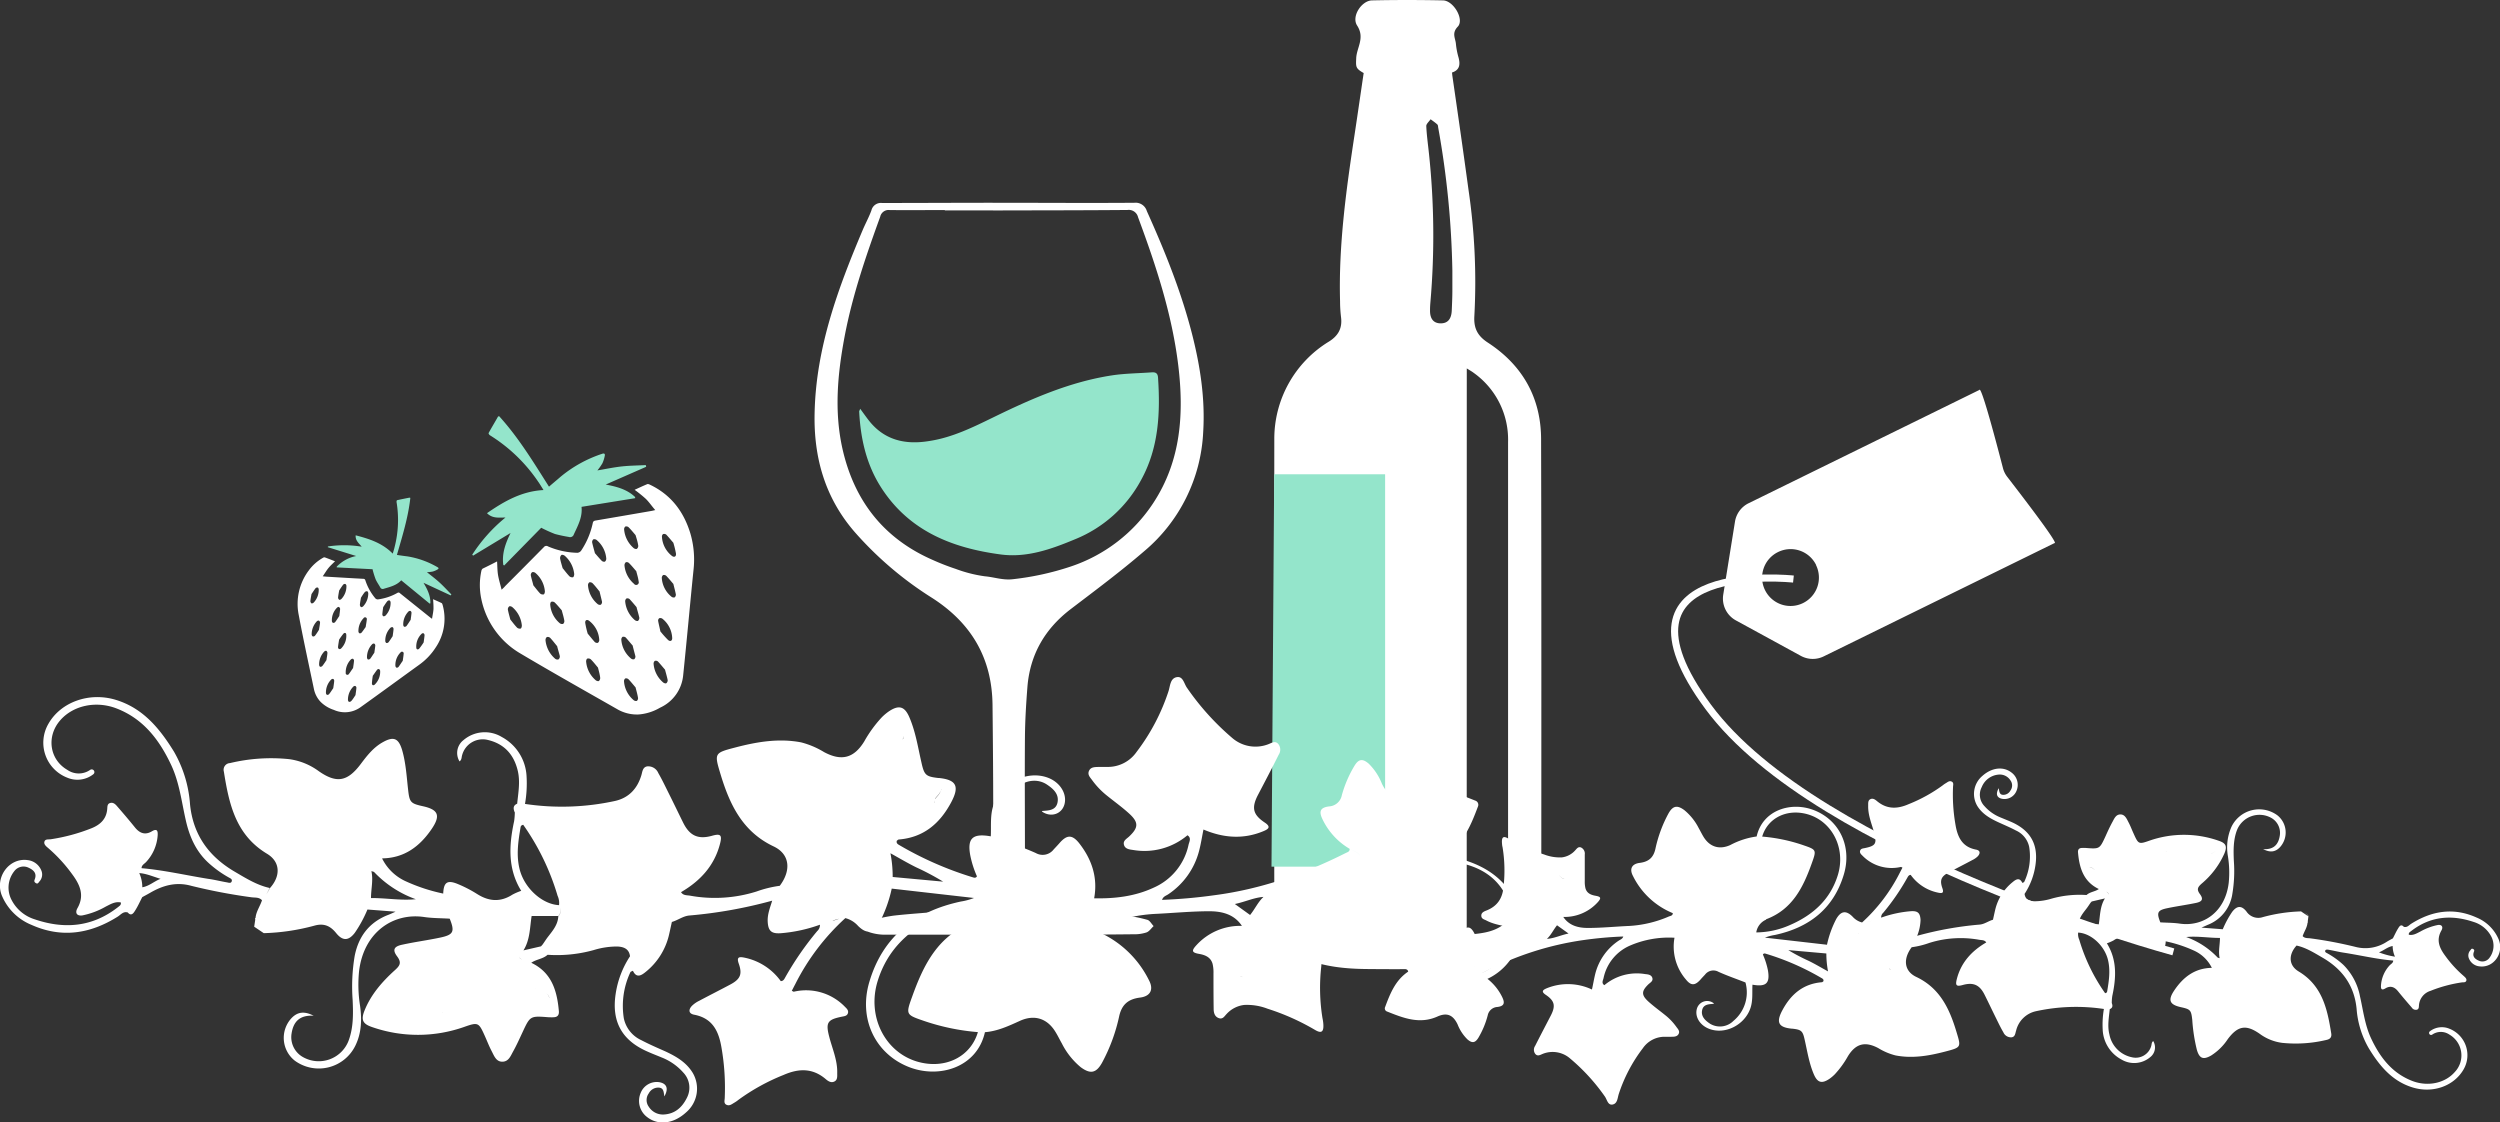
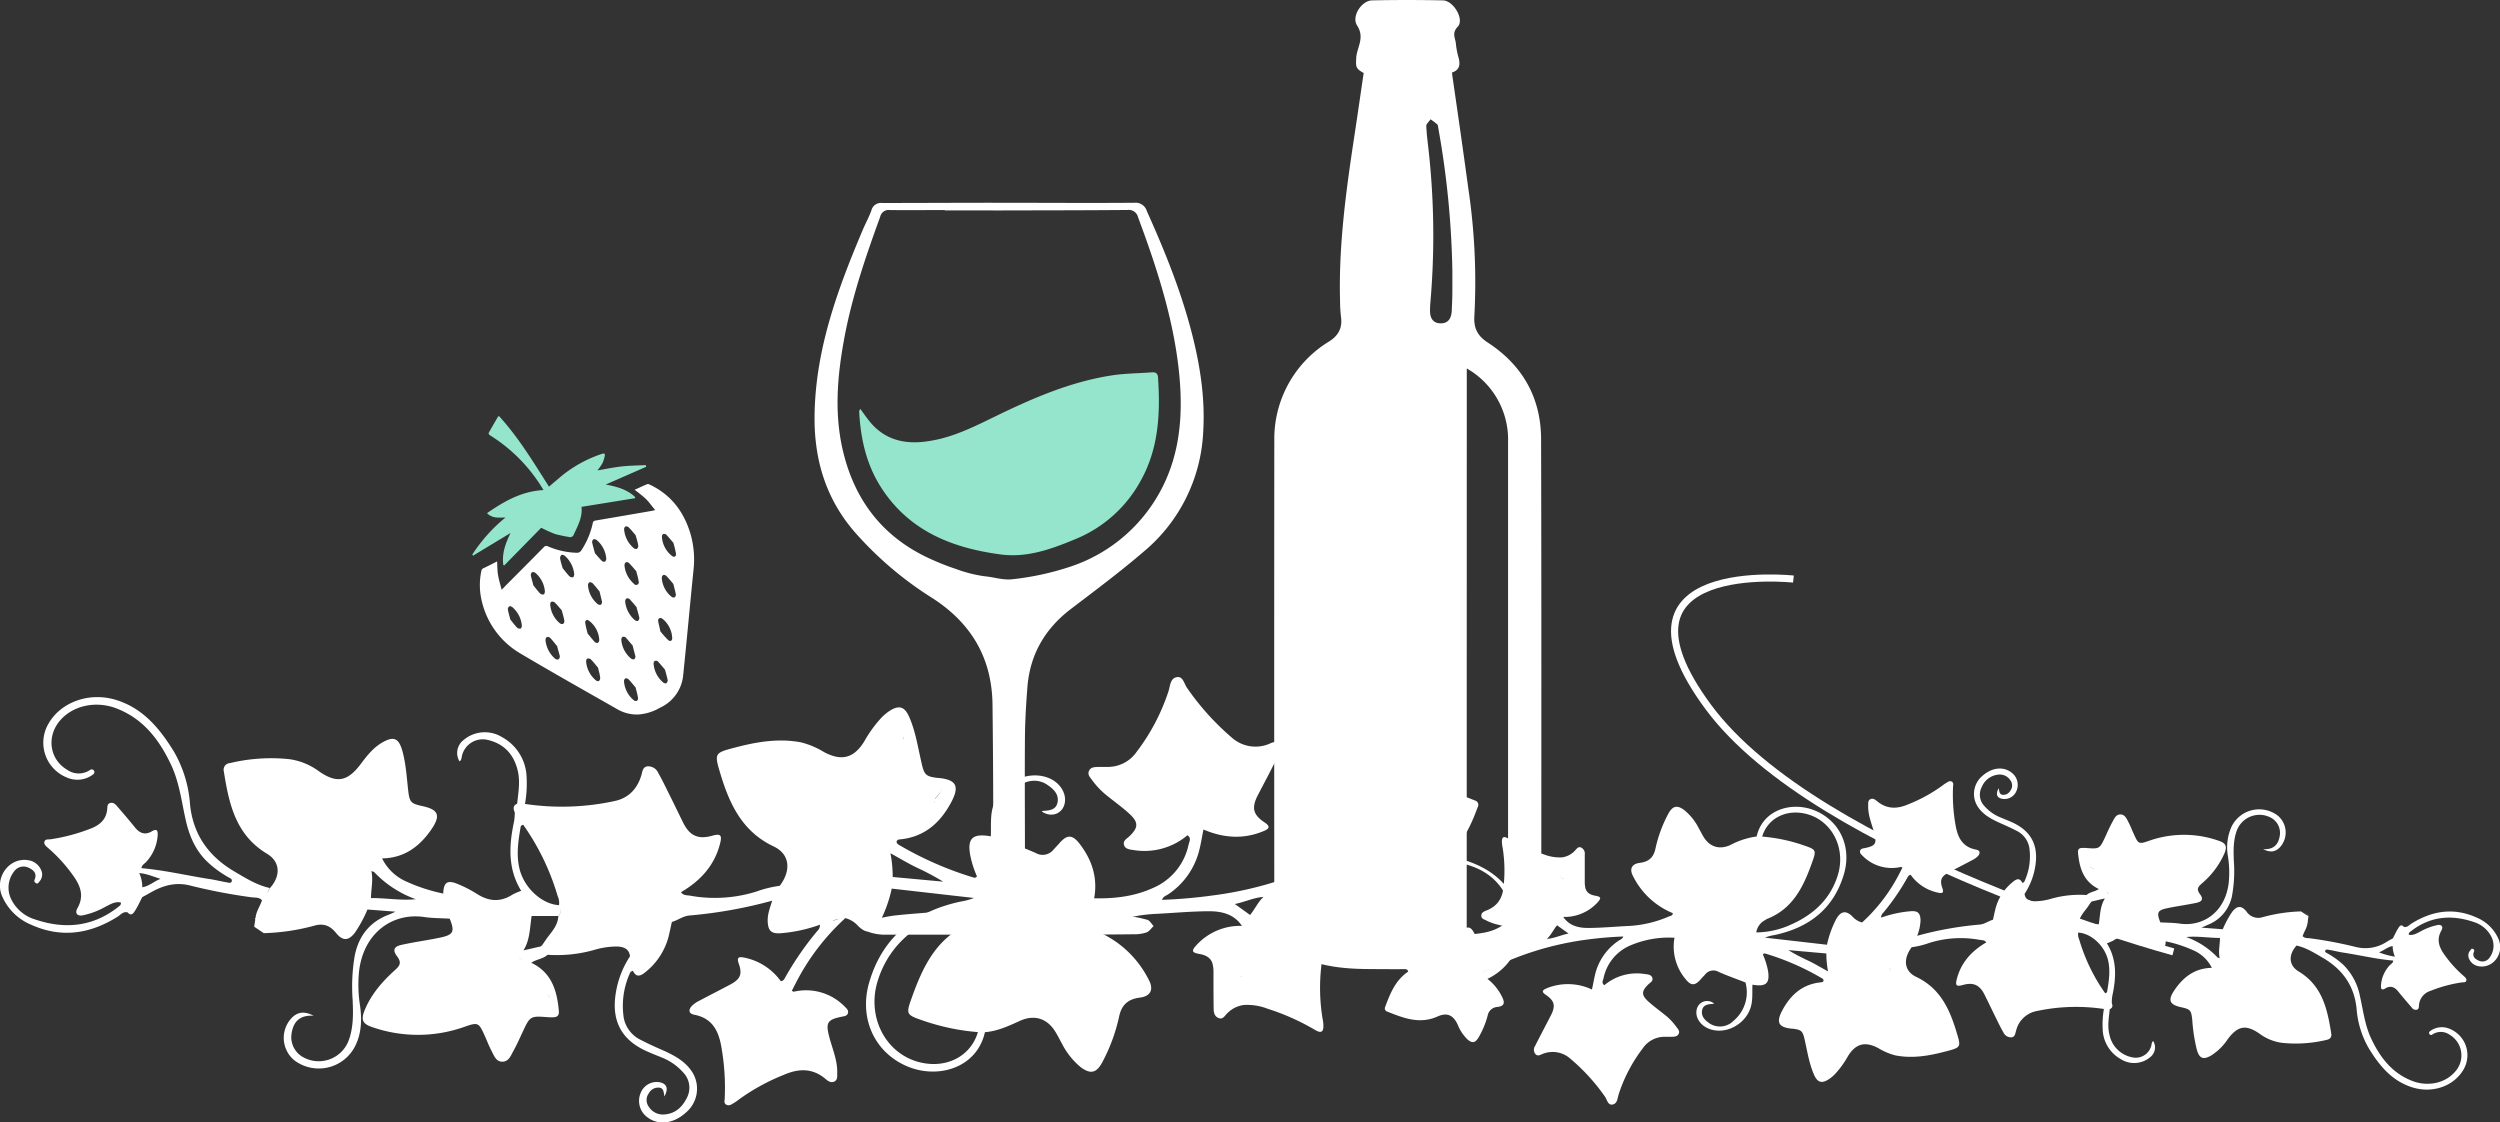
<svg xmlns="http://www.w3.org/2000/svg" viewBox="0 0 704.11 316.11">
  <rect x="0" y="0" width="704.11" height="316.11" fill="#333333" stroke="none" />
  <defs>
    <style>.cls-1{fill:#fff;}.cls-2{fill:#94e5cb;}.cls-3{fill:none;stroke:#fff;stroke-miterlimit:10;stroke-width:2px;}</style>
  </defs>
  <title>Asset 124</title>
  <g id="Layer_2" data-name="Layer 2">
    <g id="Layer_2-2" data-name="Layer 2">
      <path class="cls-1" d="M140,158.12c.08,1.24.06,2.55.27,3.83s.64,2.65,1,4.13c.41-.38.73-.66,1-1q5.48-5.48,10.92-11a.87.87,0,0,1,1.17-.18,22.1,22.1,0,0,0,8.25,1.79,1.44,1.44,0,0,0,1.05-.58,22.32,22.32,0,0,0,3.29-7.78c.1-.52.36-.65.83-.73q7.89-1.34,15.77-2.71c.28-.05.56-.13,1-.23-1-1.14-1.72-2.24-2.66-3.16a39.13,39.13,0,0,0-3.15-2.55c1.21-.55,2.38-1.11,3.58-1.6.21-.09.57.08.83.21,5.88,2.83,9.44,7.57,11.3,13.72a26.19,26.19,0,0,1,.87,10.27c-1,9.85-1.88,19.71-2.9,29.56a11.17,11.17,0,0,1-6.53,9.21,14,14,0,0,1-6.08,1.91,11,11,0,0,1-5.68-1.33c-9.17-5.23-18.38-10.4-27.46-15.79a23.15,23.15,0,0,1-11.12-15.46,18.81,18.81,0,0,1,0-7.73,1.27,1.27,0,0,1,.37-.76C137.29,159.5,138.67,158.81,140,158.12Zm18.21,13.76c-.64-.73-1.27-1.51-2-2.22a1.07,1.07,0,0,0-.95-.17c-.19.08-.33.57-.29.85a7.58,7.58,0,0,0,2.68,5.18,1.08,1.08,0,0,0,.94.2,1,1,0,0,0,.35-.9C158.78,173.86,158.49,172.92,158.21,171.88Zm27.83,6a26.71,26.71,0,0,0,2.12,2.37c.62.54,1.21.23,1.16-.59a7.35,7.35,0,0,0-2.77-5.41,1,1,0,0,0-.88-.13.85.85,0,0,0-.31.75C185.53,175.83,185.79,176.8,186,177.86Zm3.6-13.43c-.68-.78-1.31-1.57-2-2.28a1,1,0,0,0-.87-.21,1,1,0,0,0-.38.81,7.39,7.39,0,0,0,2.75,5.31,1,1,0,0,0,.87.17,1,1,0,0,0,.34-.83C190.16,166.42,189.89,165.45,189.64,164.43Zm-24.12,14c.72.86,1.34,1.66,2,2.38a1,1,0,0,0,.87.22,1,1,0,0,0,.39-.79,7.28,7.28,0,0,0-2.81-5.38c-.66-.52-1.23-.23-1.14.59A25.82,25.82,0,0,0,165.52,178.45Zm2.89,9.57c-.66-.79-1.28-1.59-2-2.31a1.1,1.1,0,0,0-1-.22c-.19.07-.36.55-.33.83a7.73,7.73,0,0,0,2.71,5.27c.21.18.71.33.87.22a1.09,1.09,0,0,0,.38-.91C168.94,189.94,168.66,189,168.41,188Zm18.89.59c-.66-.77-1.31-1.57-2-2.31a.93.93,0,0,0-.87-.17,1,1,0,0,0-.35.83,7.69,7.69,0,0,0,2.71,5.26c.22.19.7.33.87.21a1.06,1.06,0,0,0,.39-.89C187.85,190.58,187.57,189.64,187.3,188.61ZM167.56,155.8c.63.72,1.25,1.47,1.93,2.16a1,1,0,0,0,.87.23,1.08,1.08,0,0,0,.39-.9,7.62,7.62,0,0,0-2.68-5.18,1.1,1.1,0,0,0-.94-.22,1,1,0,0,0-.35.91C167,153.79,167.28,154.75,167.56,155.8Zm22.08-2.94c-.69-.79-1.32-1.58-2-2.29a1,1,0,0,0-.87-.16.87.87,0,0,0-.34.73,7.36,7.36,0,0,0,2.78,5.4c.68.55,1.28.23,1.17-.64A26.15,26.15,0,0,0,189.64,152.86Zm-39.42,12c.66.81,1.24,1.6,1.91,2.3a1.16,1.16,0,0,0,1,.25c.2-.06.36-.6.33-.91a7.66,7.66,0,0,0-2.64-5.12,1.08,1.08,0,0,0-.94-.23,1,1,0,0,0-.38.89C149.69,163,150,163.93,150.22,164.86Zm28,17c-.68-.78-1.33-1.59-2-2.32a1,1,0,0,0-.88-.18,1,1,0,0,0-.35.82,7.57,7.57,0,0,0,2.75,5.3,1,1,0,0,0,.88.19,1,1,0,0,0,.34-.83C178.72,183.89,178.45,182.93,178.2,181.89Zm-19.72-21.8c.63.77,1.21,1.56,1.89,2.26a1.21,1.21,0,0,0,1,.26c.2-.07.36-.62.33-.93a7.83,7.83,0,0,0-2.65-5.11c-.22-.2-.76-.37-.93-.24a1.17,1.17,0,0,0-.39,1C157.92,158.24,158.22,159.14,158.48,160.09Zm10.4,6.58c-.68-.83-1.29-1.64-2-2.37A1.1,1.1,0,0,0,166,164a1,1,0,0,0-.39.89,7.62,7.62,0,0,0,2.72,5.25,1,1,0,0,0,.88.18,1,1,0,0,0,.35-.82C169.36,168.56,169.1,167.61,168.88,166.67Zm10.41,4.39c-.65-.76-1.3-1.56-2-2.3a.93.93,0,0,0-.87-.17,1,1,0,0,0-.36.83,7.82,7.82,0,0,0,2.72,5.26c.22.19.71.33.88.22a1.07,1.07,0,0,0,.38-.9C179.85,173,179.56,172.11,179.29,171.06ZM156.92,182c-.66-.8-1.26-1.6-1.95-2.33a1,1,0,0,0-.95-.25,1.07,1.07,0,0,0-.38.89,7.87,7.87,0,0,0,2.68,5.19,1,1,0,0,0,1,.2,1.08,1.08,0,0,0,.35-.91C157.45,183.87,157.16,183,156.92,182Zm-13.19-7.52c.67.83,1.25,1.62,1.92,2.31a1.19,1.19,0,0,0,1,.24c.2-.07.35-.61.32-.92A7.75,7.75,0,0,0,144.3,171c-.2-.18-.68-.34-.85-.23a1.05,1.05,0,0,0-.42.87C143.2,172.59,143.49,173.55,143.73,174.49ZM179,193.6c-.68-.79-1.3-1.58-2-2.3a1,1,0,0,0-.87-.23.94.94,0,0,0-.38.81,7.6,7.6,0,0,0,2.74,5.33,1,1,0,0,0,.88.19,1,1,0,0,0,.33-.83C179.54,195.58,179.26,194.61,179,193.6Zm0-42.89c-.65-.76-1.28-1.54-2-2.25a1,1,0,0,0-.87-.17,1,1,0,0,0-.35.83,7.77,7.77,0,0,0,2.71,5.26c.21.18.7.32.87.2a1.05,1.05,0,0,0,.4-.88C179.62,152.71,179.32,151.75,179,150.71Zm.14,10.09c-.64-.73-1.27-1.52-2-2.23a.94.94,0,0,0-.86-.23,1.12,1.12,0,0,0-.4.9,7.7,7.7,0,0,0,2.68,5.18.74.74,0,0,0,1.3-.69C179.75,162.78,179.45,161.84,179.18,160.8Z" />
      <path class="cls-2" d="M133,156.23a44.81,44.81,0,0,1,9.36-10.47c-1.86,0-3.67.32-5.2-1.23,4.84-3.34,9.74-6.18,15.92-6.51-.57-.9-1-1.65-1.51-2.36A45.17,45.17,0,0,0,138,122.6c-.2-.11-.45-.52-.39-.63.84-1.54,1.73-3,2.61-4.56,0-.07.14-.1.33-.22,5.47,6,9.68,12.95,14.07,19.88,1.14-1,2.21-1.86,3.25-2.78a35.92,35.92,0,0,1,11.75-6.49c.52-.19.82,0,.72.51a9.06,9.06,0,0,1-.68,2.18,15.09,15.09,0,0,1-1.41,2c2.31-.39,4.57-.87,6.85-1.12s4.52-.26,6.79-.38l.1.48-11.4,5c3.08.58,6,1.33,8.29,3.52l0,.32-15.1,2.44c.32,2.83-1,5.26-2.16,7.75a1.09,1.09,0,0,1-1.4.73,39.76,39.76,0,0,1-3.93-.84,38.26,38.26,0,0,1-3.86-1.75L142,159.27l-.25-.16c-.44-3.2.62-6.09,2.05-9l-10.55,6.38Z" />
-       <path class="cls-1" d="M94.36,158.08c-.59.6-1.26,1.18-1.82,1.86s-1.05,1.52-1.64,2.37l.95.1c3.49.21,7,.42,10.47.61.37,0,.51.18.61.52a15.18,15.18,0,0,0,2.8,5,.94.94,0,0,0,.76.27,14.91,14.91,0,0,0,5.43-1.82.55.55,0,0,1,.74.1l8.46,6.78c.15.12.31.23.56.41.15-1,.36-1.88.41-2.78a26.36,26.36,0,0,0-.12-2.74c.82.37,1.63.71,2.42,1.1.14.07.21.33.27.51a14.39,14.39,0,0,1-1.89,11.9,17.88,17.88,0,0,1-4.83,5.05c-5.44,3.93-10.85,7.9-16.31,11.8a7.55,7.55,0,0,1-7.6.82,9.5,9.5,0,0,1-3.7-2.23,7.43,7.43,0,0,1-1.88-3.48c-1.46-7-3-14-4.31-21A15.68,15.68,0,0,1,87,160.61a12.71,12.71,0,0,1,3.92-3.48.79.79,0,0,1,.55-.15C92.45,157.33,93.42,157.72,94.36,158.08Zm1.2,15.42c.08-.65.19-1.32.23-2a.7.7,0,0,0-.34-.55c-.12-.07-.43.08-.56.23a5,5,0,0,0-1.42,3.68.71.71,0,0,0,.31.57.69.69,0,0,0,.62-.23C94.8,174.68,95.15,174.11,95.56,173.5ZM105,190.32a19.21,19.21,0,0,0-.25,2.14c0,.55.43.71.82.32a5,5,0,0,0,1.5-3.83.69.69,0,0,0-.33-.51.58.58,0,0,0-.52.18C105.81,189.15,105.44,189.72,105,190.32Zm8.43-4.21c.1-.69.21-1.36.26-2a.48.48,0,0,0-.86-.37,5,5,0,0,0-1.47,3.79.69.69,0,0,0,.31.52.65.65,0,0,0,.57-.21C112.67,187.27,113,186.7,113.44,186.11ZM95.5,180.17c-.11.75-.24,1.42-.3,2.09a.66.66,0,0,0,.28.54.65.65,0,0,0,.58-.15,5,5,0,0,0,1.47-3.84c0-.57-.44-.73-.82-.32A19.24,19.24,0,0,0,95.5,180.17Zm-3.56,5.76c.1-.7.23-1.37.28-2.05a.74.74,0,0,0-.32-.58c-.11-.07-.44.07-.57.2a5.26,5.26,0,0,0-1.45,3.74c0,.19.14.51.28.55a.76.76,0,0,0,.63-.22C91.2,187.06,91.55,186.5,91.94,185.93Zm8.18,9.85c.09-.68.21-1.37.26-2.06a.59.59,0,0,0-.31-.52.64.64,0,0,0-.57.19A5.21,5.21,0,0,0,98,197.13c0,.19.15.5.29.54a.75.75,0,0,0,.62-.21C99.36,197,99.71,196.38,100.12,195.78Zm7.8-24.75c-.09.65-.19,1.3-.24,2,0,.18.14.5.28.54a.79.79,0,0,0,.63-.21,5.13,5.13,0,0,0,1.42-3.68.72.72,0,0,0-.3-.58.69.69,0,0,0-.62.23C108.67,169.83,108.32,170.42,107.92,171Zm11.4,9.9c.09-.72.21-1.39.25-2.07a.65.65,0,0,0-.31-.51.59.59,0,0,0-.52.16,5,5,0,0,0-1.5,3.83c0,.59.46.75.86.31A19.65,19.65,0,0,0,119.32,180.93ZM95.53,166.3c-.12.7-.26,1.35-.31,2a.81.81,0,0,0,.33.63c.12.07.47-.09.61-.24a5.19,5.19,0,0,0,1.41-3.64.7.7,0,0,0-.3-.58.68.68,0,0,0-.62.2C96.24,165.19,95.89,165.76,95.53,166.3Zm3.91,21.85c.1-.7.22-1.39.27-2.08a.66.66,0,0,0-.3-.53.69.69,0,0,0-.58.19,5.16,5.16,0,0,0-1.46,3.78.48.48,0,0,0,.88.33C98.67,189.31,99,188.74,99.44,188.15Zm2.22-19.8c-.11.66-.25,1.32-.3,2a.8.8,0,0,0,.33.64c.13.07.48-.09.62-.25a5.32,5.32,0,0,0,1.41-3.63c0-.21-.16-.56-.3-.59a.84.84,0,0,0-.67.24C102.35,167.24,102,167.79,101.66,168.35Zm1.33,8.24c.11-.73.25-1.4.31-2.08a.5.5,0,0,0-.91-.4,5.19,5.19,0,0,0-1.44,3.74.68.68,0,0,0,.31.53.67.67,0,0,0,.57-.2C102.25,177.67,102.61,177.12,103,176.59Zm2.44,7.25c.09-.67.21-1.36.27-2.06a.67.67,0,0,0-.31-.52.68.68,0,0,0-.58.19,5.27,5.27,0,0,0-1.45,3.74c0,.2.15.51.28.55a.73.73,0,0,0,.63-.21C104.68,185,105,184.44,105.43,183.84Zm-15.6-6.45c.11-.68.25-1.36.31-2a.71.71,0,0,0-.3-.59.7.7,0,0,0-.62.2,5.38,5.38,0,0,0-1.44,3.69.72.72,0,0,0,.33.57.69.69,0,0,0,.62-.23C89.13,178.5,89.46,178,89.83,177.39Zm-2.1-10.07c-.12.72-.26,1.36-.31,2a.79.79,0,0,0,.33.62c.13.07.47-.09.62-.25a5.24,5.24,0,0,0,1.4-3.67c0-.19-.13-.5-.27-.54a.7.7,0,0,0-.62.18C88.46,166.21,88.1,166.78,87.73,167.32Zm6.13,26.5c.1-.7.22-1.38.27-2.06a.64.64,0,0,0-.27-.54.66.66,0,0,0-.58.17,5.18,5.18,0,0,0-1.48,3.78.69.69,0,0,0,.3.54.68.68,0,0,0,.58-.21C93.1,195,93.46,194.39,93.86,193.82Zm21.8-19.24c.08-.67.2-1.35.24-2a.61.61,0,0,0-.31-.52.64.64,0,0,0-.57.19,5.2,5.2,0,0,0-1.45,3.74c0,.19.15.5.28.53a.73.73,0,0,0,.63-.2C114.9,175.77,115.25,175.18,115.66,174.58Zm-5.07,4.6c.09-.66.2-1.33.25-2a.66.66,0,0,0-.27-.55.78.78,0,0,0-.63.21,5.18,5.18,0,0,0-1.43,3.68.72.72,0,0,0,.31.58.7.7,0,0,0,.62-.23C109.84,180.35,110.19,179.78,110.59,179.18Z" />
-       <path class="cls-2" d="M92.36,153.91a30.35,30.35,0,0,1,9.51.06c-.81-1-1.81-1.72-1.7-3.2,3.86,1,7.5,2.17,10.45,5.16.19-.69.38-1.25.51-1.82a30.64,30.64,0,0,0,.55-12.75c0-.15.06-.46.14-.48,1.16-.26,2.33-.49,3.49-.72,0,0,.11,0,.26.07-.6,5.48-2.23,10.72-3.78,16.06,1,.15,1.94.29,2.87.4a24.45,24.45,0,0,1,8.57,3.06c.33.17.37.41.07.59a5.61,5.61,0,0,1-1.42.63,9.46,9.46,0,0,1-1.64.18c1.24,1,2.49,1.93,3.65,3s2.16,2.18,3.24,3.27l-.2.27-7.65-3.55c1.08,1.83,2,3.65,1.93,5.79L121,170l-8-6.56c-1.29,1.43-3.12,1.85-4.9,2.38a.76.76,0,0,1-1-.38c-.44-.8-1-1.55-1.34-2.38a25.89,25.89,0,0,1-.84-2.74l-10.09-.52,0-.2a10.41,10.41,0,0,1,5.49-3l-8-2.49Z" />
      <path class="cls-1" d="M284.1,263.25c-11.72,0-23.45,0-35.17,0a14.3,14.3,0,0,1-4-.67,2.26,2.26,0,0,1-1.35-1.55,2.1,2.1,0,0,1,1.21-1.62,44.66,44.66,0,0,1,7-1.54c5.07-.57,10.17-.82,15.23-1.4a19.57,19.57,0,0,0,5.12-1.53c5.4-2.26,7.52-6.81,7.56-12.23.1-14.69,0-29.37-.16-44.06-.11-13.25-5.94-23.2-17.16-30.34a99.06,99.06,0,0,1-21.59-18.39c-8.39-9.62-11.65-21-11.36-33.58C229.81,98,236,81.26,243,64.72c.78-1.83,1.75-3.6,2.43-5.47a2.75,2.75,0,0,1,3-2.08c11,0,21.93-.07,32.9-.06,12.72,0,25.43.1,38.15,0a3.29,3.29,0,0,1,3.52,2.34c5.09,11.31,9.73,22.79,12.79,34.84,2.28,9,3.66,18.11,3.08,27.43a46.66,46.66,0,0,1-16.74,33.63c-6.6,5.68-13.61,10.9-20.54,16.18-7.32,5.58-11.51,12.85-12.23,22-.36,4.66-.65,9.35-.69,14-.09,11.23,0,22.47,0,33.71,0,9.13,4,13.88,13,15.16,4.83.69,9.74.81,14.6,1.33a44.45,44.45,0,0,1,6.86,1.33c.7.18,1.19,1.16,1.78,1.77-.67.62-1.23,1.5-2,1.78a10.84,10.84,0,0,1-3.64.52C307.55,263.27,295.83,263.25,284.1,263.25Zm-18-204v-.09c-5.17,0-10.34.06-15.51,0a2.42,2.42,0,0,0-2.69,1.9c-4,11-7.8,22.07-10,33.61-2,10.57-3,21.17-.61,31.8,3.31,14.55,11.56,25.17,25.37,31.22a67.11,67.11,0,0,0,6.52,2.54,38.23,38.23,0,0,0,8.18,2.08c2.65.22,5.15,1.18,8,.81a78.55,78.55,0,0,0,16.08-3.52,44.75,44.75,0,0,0,23.42-18c7.77-11.87,8.62-25.1,7-38.62-1.75-14.45-6.28-28.2-11.33-41.79a2.69,2.69,0,0,0-3-2.05c-12,.1-24,.1-36.07.13Z" />
      <path class="cls-2" d="M242.27,115.13c.82,1.12,1.52,2.1,2.25,3.06,4.44,5.83,10.48,7.16,17.32,6,6.47-1,12.3-3.91,18.11-6.74,10.6-5.17,21.36-9.89,33.12-11.71,3.73-.58,7.55-.59,11.32-.87,1.07-.08,1.68.25,1.76,1.44.67,10,.22,19.87-4.8,28.94a36.75,36.75,0,0,1-18.52,16.61c-6.72,2.8-13.61,5.29-21,4.3-13.59-1.81-25.71-6.55-33.59-18.74-4.24-6.55-5.87-13.88-6.26-21.56C242,115.73,242.11,115.55,242.27,115.13Z" />
      <path class="cls-1" d="M408.94,20.43c2.21-.71,2.36-2.3,1.85-4.23a21.17,21.17,0,0,1-.74-3.84c-.13-1.6-1.25-3,.52-4.85,1.92-2-1.18-7.34-4.17-7.4-6.66-.14-13.34-.15-20,0-2.89.07-5.86,4.5-4.17,7.09,2.26,3.5-.12,6.16-.26,9.16-.11,2.49-.19,2.91,2.1,4.21-.86,5.79-1.7,11.67-2.59,17.53-2.36,15.52-4.5,31.05-4.06,46.8,0,1.5.1,3,.28,4.5.38,3.08-.81,5.19-3.46,6.83a32.06,32.06,0,0,0-15.34,27.48q-.06,66.9,0,133.78c0,6.32,2.56,10.07,8.47,12.5,5.61,2.29,11.55,2.87,17.49,2.93,9.6.1,19.23.06,28.81-.43a43.78,43.78,0,0,0,12.16-2.71c5.55-2,8.28-6.21,8.27-12.23,0-44.59.06-89.19-.06-133.78,0-11.68-5.2-20.9-15-27.28-2.86-1.86-4-4-3.8-7.43a178,178,0,0,0-1.64-35.58c-1.46-10.74-3-21.46-4.56-32.19C409,21,409,20.77,408.94,20.43Zm4.17,83.33c.85.54,1.47.88,2,1.29a23.05,23.05,0,0,1,9.63,19.4q0,66.07,0,132.14c0,.33.11.71,0,1-.56,1.11-.92,2.58-1.84,3.19-2.88,1.94-6.31,2.16-9.81,2.5Zm-4.06-27.47c0,1.83,0,3.66,0,5.49s-.09,3.78-.17,5.68c-.11,2.45-1.18,3.64-3.18,3.61s-3-1.35-2.94-3.77c0-.78.05-1.57.12-2.35a218.11,218.11,0,0,0-.42-41.67c-.27-2.6-.64-5.19-.76-7.79,0-.61.79-1.26,1.22-1.9.64.48,1.31.93,1.9,1.47.2.18.19.61.25.93A249.91,249.91,0,0,1,409.05,76.29Z" />
-       <polygon class="cls-2" points="358.87 133.58 390.11 133.58 390.11 244.09 358.11 244.09 358.87 133.58" />
      <path class="cls-1" d="M74.29,262.82a60.25,60.25,0,0,0,14.27-2.12c2.69-.75,4.48.08,6.11,2.09,1.84,2.29,3.52,2.22,5.28-.1a35.82,35.82,0,0,0,3.54-6.53,10.19,10.19,0,0,1,1-3.23c0-2.53.68-5.05.11-7.58.28.1.64.12.82.31a30.18,30.18,0,0,0,11.69,7.6c-4.24.42-8.42-.36-12.62-.33a10.19,10.19,0,0,0-1,3.23l7.92.61c-1.14.51-1.73.79-2.33,1-5.19,2.12-8.13,6.06-9.19,11.49a52,52,0,0,0-.57,12.4c.17,3.85.24,7.72-1.13,11.41a9,9,0,0,1-13,4.57,6.42,6.42,0,0,1-3.07-6.56c.5-3.25,2.21-5.25,6.22-5-2.7-1.41-4.65-1.06-6.33.77a8.18,8.18,0,0,0,1,11.87,11.46,11.46,0,0,0,17.11-4.29c1.71-3.53,1.81-7.29,1.3-11.08a37.82,37.82,0,0,1-.28-9.91c1.35-10.91,9.6-16.44,18.3-15.17,2.38.35,4.81.32,7.22.47,1.47,3.66,1.09,4.53-2.7,5.33-3.54.75-7.14,1.22-10.68,2-2.35.49-2.8,1.46-1.44,3.28s.75,2.65-.64,3.91c-3.55,3.21-6.69,6.8-8.51,11.3-1.11,2.73-.52,3.85,2.23,4.75a39.16,39.16,0,0,0,25.78-.07c4-1.41,4.13-1.3,5.9,2.65.62,1.38,1.16,2.8,1.86,4.13s1.25,3,3,3,2.32-1.54,3-2.78c1-1.78,1.83-3.64,2.69-5.48,2.17-4.66,2.16-4.66,7.35-4.26.45,0,.91.05,1.36,0,1.1,0,1.64-.56,1.54-1.73-.51-5.73-2-10.86-7.77-13.61,1.41-1,3.28-1.05,4.59-2.25a38.71,38.71,0,0,0,13-1.33,22.27,22.27,0,0,1,6.69-1c1.78.09,3.27.66,3.53,2.75a26.3,26.3,0,0,0-4.06,10.71c-1.14,7.73,1.8,13,9,16.14,1.31.59,2.65,1.1,4,1.66a15.79,15.79,0,0,1,6.06,4.24,6.15,6.15,0,0,1,1,7.15c-1.32,2.64-3.32,4.48-6.45,4.66a4.69,4.69,0,0,1-4.25-2.16,3.21,3.21,0,0,1,0-3.82,3,3,0,0,1,2.81-1.59c1.4.08,1.37,1.29,1.56,2.48,1.26-2.21.68-3.61-1.37-4a4.85,4.85,0,0,0-5.29,3,5.7,5.7,0,0,0,1.88,6.87c3.11,2.38,7.4,1.84,10.91-1.38a8.77,8.77,0,0,0,1.87-11.11c-1.82-3-4.67-4.64-7.71-6.06-2.26-1-4.57-2-6.77-3.16a8.73,8.73,0,0,1-4.93-6.14,22.29,22.29,0,0,1,1.84-13c.09-.2.48-.28.72-.41,1,2.18,2.4,1.31,3.61.31a18.84,18.84,0,0,0,6.53-10.33c.29-1.24.55-2.49.83-3.73a31.35,31.35,0,0,1-.39-3.86,31.35,31.35,0,0,0,.39,3.86c1.72-.48,3.17-1.69,5-1.82a129.26,129.26,0,0,0,23.25-4.17c-.58,1.94-1.37,3.82-1.26,5.92.14,2.55,1,3.39,3.51,3.26a42.21,42.21,0,0,0,11.2-2.41,2.27,2.27,0,0,1-.77,1.8,86.55,86.55,0,0,0-9.09,13.19c-.26.49-.55.89-1.17.9a16.73,16.73,0,0,0-10.21-6.61c-1.35-.27-2.32-.32-1.64,1.63,1.07,3,.49,4.41-2.34,5.92s-5.9,3.06-8.83,4.62a7.57,7.57,0,0,0-2,1.4c-1,1.05-1,2.19.64,2.5,5.24,1,6.94,4.74,7.7,9.37a65.58,65.58,0,0,1,.9,14c0,.7-.37,1.6.5,2s1.52-.21,2.19-.59a8.42,8.42,0,0,0,1.17-.81,58,58,0,0,1,12.69-7c4.25-1.86,8.15-2,11.86,1.14.67.57,1.51,1.18,2.47.7s.78-1.54.8-2.43c.08-3.56-1.37-6.78-2.24-10.12-1.06-4.06-.54-4.88,3.57-5.71.67-.14,1.41-.18,1.67-.94s-.26-1.29-.75-1.76a15.2,15.2,0,0,0-14.51-4.32l-.51-.25,0-.06c.31-.6.62-1.21.94-1.81a64,64,0,0,1,14.12-18.62,7.24,7.24,0,0,1,3.57,2.19c2.42,2.4,4.31,2.12,6-.85a38.18,38.18,0,0,0,3.49-9.65l.12-2-.12,2,23.17,2.64a17.7,17.7,0,0,1-3.7,1c-12.82,2.74-22,9.82-25.78,22.66-3.08,10.36,1.64,20.28,11.27,24,8.54,3.28,19.09,0,21.29-9.86,3.54-.28,6.68-1.75,9.85-3.19,4.14-1.88,7.77-.66,10.07,3.2.62,1,1.15,2.12,1.75,3.17a20.85,20.85,0,0,0,5.32,6.69c2.72,2,4.35,1.68,6-1.28a49.27,49.27,0,0,0,4.83-13.13c.77-3.38,2.67-4.8,5.88-5.21,2.9-.37,3.88-2.24,2.52-4.84a28.76,28.76,0,0,0-14.9-13.92c-2.67-1.24-3.22-1.9-2.6-4-.62,2.08-.07,2.74,2.6,4,0-1.07,1-1,1.64-1.27A43.4,43.4,0,0,1,325,257.41c5.2-.23,10.4-.76,15.6-.76,3.52,0,7,.82,9.18,4.12a16.66,16.66,0,0,0-12.91,5.54c-1.36,1.5-1.15,2,.86,2.35,1.74.31,3.24.94,3.78,2.78a10.38,10.38,0,0,1,.26,2.68c0,3.32,0,6.65.05,10,0,1.07.26,2.19,1.42,2.62s1.61-.53,2.23-1.16a7.94,7.94,0,0,1,4.93-2.54A16.05,16.05,0,0,1,357,284.1a65.48,65.48,0,0,1,13.42,6c1.88,1.11,2.52.43,2.25-2.12-.05-.43-.12-.85-.21-1.27a53.79,53.79,0,0,1-.34-14.45c.33-4.38,2.27-7.39,6.39-9,.89-.35,2-.79,1.92-2s-1.11-1.35-1.89-1.76c-3.2-1.69-6.78-2-10.22-2.81-4.26-1-4.75-1.88-3.46-5.94a11.81,11.81,0,0,0,.25-1.32,146.11,146.11,0,0,1,16.59-4.36c-1.14,3.49-.25,6.72,1.4,9.79,1.35,2.5,2.7,2.69,4.62.62,1.45-1.57,2.82-1.9,4.76-.86a38.55,38.55,0,0,0,7.71,3.22c2.59.72,3.56-.06,3.5-2.73,0-2.39-1.1-4.51-2-6.68-1.17-3-.44-4.81,2.42-6.3a13.53,13.53,0,0,0,3.8.43c10.13,1,16.17,6,17.85,14.75,2,10.2-5.61,18.74-15.63,17.61a7.89,7.89,0,0,1-6.55-4.25,4.52,4.52,0,0,1,.5-5.11,3.26,3.26,0,0,1,3.6-1.31,3.84,3.84,0,0,1,3,3.58c0,.08.22.14.43.27a3.51,3.51,0,0,0-.6-3.76,5.22,5.22,0,0,0-5.65-1.89,5.4,5.4,0,0,0-3.81,4.87c-.59,4.56,2.74,8.69,7.68,9.62a16.5,16.5,0,0,0,16.94-7.06,17,17,0,0,0-.41-18.79c-3.8-5.46-9.36-8.13-15.63-9.61-.77-.18-1.74,0-2-1.13,4.74-3.18,6.73-8.16,8.63-13.2a1.24,1.24,0,0,0-.78-1.67c-6.07-2.42-12.12-4.82-18.76-1.85-3.56,1.59-5.83.61-7.52-2.92a16.16,16.16,0,0,0-3.71-5.63c-1.74-1.49-2.83-1.33-4,.58a33,33,0,0,0-3.57,8.3,3.88,3.88,0,0,1-3.59,3.16c-2.43.31-2.95,1.34-1.88,3.57a19.3,19.3,0,0,0,7.67,8.38c2.42,1.1,3.18,1.45,2.79,3a5.47,5.47,0,0,1-.22.7,5.47,5.47,0,0,0,.22-.7c.39-1.53-.37-1.88-2.79-3,.05.81-.63.94-1.15,1.2-11.67,5.87-23.84,10.15-36.85,11.85a144.54,144.54,0,0,1-14.84,1.32c.35-1,1.16-1.16,1.75-1.57a21,21,0,0,0,8.64-12.05c.54-2,.86-4.12,1.28-6.19l-.67-.08.67.08c5.58,2.38,11.22,2.84,16.92.45,1.35-.56,2.19-1.18.36-2.4-3.35-2.24-3.78-4.13-2-7.66,2-3.82,4-7.62,5.91-11.46a2.57,2.57,0,0,0-.1-3c-.84-1-1.81-.37-2.71,0A10,10,0,0,1,347,207.8a72.92,72.92,0,0,1-12.69-14.08c-.83-1.14-1.1-3.35-2.91-3s-1.82,2.43-2.28,3.9a57.69,57.69,0,0,1-9,17.14A9.84,9.84,0,0,1,312,216c-.83,0-1.66,0-2.49,0-1,.05-2.25-.06-2.78,1.07s.3,1.86.86,2.65a22.49,22.49,0,0,0,4,4.22c2.13,1.73,4.37,3.32,6.39,5.16,2.77,2.51,2.7,4,0,6.53-.7.64-1.76,1.17-1.41,2.35s1.6,1.27,2.62,1.42a18.82,18.82,0,0,0,15.25-4.15h0c1.18.75.51,1.81.31,2.66A17,17,0,0,1,324.93,250c-5.32,2.48-11,3.13-16.77,3,1.08-5.87-.67-11-4.26-15.57-2-2.47-3.46-2.29-5.48,0-.54.63-1.12,1.22-1.68,1.83a3.9,3.9,0,0,1-5,1c-3.28-1.47-6.7-2.65-10.06-4A13.89,13.89,0,0,1,286.14,222c2.64-2.38,6.16-2.78,8.77-1,1.74,1.16,3.38,2.64,2.95,4.94s-2.46,2.33-4.3,2.46c0,0-.07.1-.11.16,2.51,1.77,5.62.75,6.36-2.07s-1.13-6.06-4.54-7.4c-5.9-2.31-13.17,1.3-15.41,7.51-1.06,2.95-.65,6-.81,8.95-5.15-.91-6.69.54-5.76,5.46a28.21,28.21,0,0,0,1.86,5.8c.88,1.91,2.05,3.73,2.42,5.8-.37-2.07-1.54-3.89-2.42-5.8-.38.62-.89.36-1.39.21a96.45,96.45,0,0,1-20.47-9c-.47-.27-.91-.56-.71-1.23.18-.12.36-.33.55-.35,7-.56,11.6-4.52,14.78-10.5,2.37-4.46,1.47-6.31-3.42-6.82l-.23,0c-3.52-.41-3.95-.83-4.73-4.31-1-4.34-1.66-8.77-3.45-12.88-1.31-3-2.93-3.44-5.69-1.61a14.24,14.24,0,0,0-2.07,1.74,35.17,35.17,0,0,0-4.91,6.76c-2.9,4.71-6.39,5.64-11.32,3a23.73,23.73,0,0,0-6.43-2.73c-6.32-1.22-12.47-.16-18.56,1.43-5.89,1.54-5.95,1.59-4.21,7.39,2.58,8.57,6.16,16.29,15,20.48,4.6,2.18,5,6.74,1.73,11.09a31.79,31.79,0,0,0-6.53,1.6,39,39,0,0,1-18.67,1.19c-.92-.17-2,0-2.61-1,5.42-3.16,9.43-7.48,11-13.71.61-2.41.11-2.84-2.27-2.17-3.92,1.09-6.3,0-8.13-3.69-1.34-2.7-2.64-5.43-4-8.14-1-2-1.91-3.94-3-5.83a3.09,3.09,0,0,0-3.1-1.89c-1.31.2-1.37,1.47-1.66,2.46-1.12,3.78-3.52,6.39-7.37,7.27a70.09,70.09,0,0,1-25.42.85,33.33,33.33,0,0,0,.45-7.66,13.31,13.31,0,0,0-7-11.2,9.23,9.23,0,0,0-10.76.88,4.57,4.57,0,0,0-1.13,6c.66-.43.55-1.18.74-1.77a6,6,0,0,1,7.23-4.27c4.54,1.07,7.28,4,8.4,8.53.79,3.16.18,6.29-.13,9.43-1.16.48-1.13,1.34-.74,2.32l.84,1.44a68,68,0,0,1,11.28,22.17,4.9,4.9,0,0,1,.41,2.64c-4.74-.23-9.77-4.78-11.1-10.11-1-4-.39-7.91.27-11.85.08-.46.39-.6.77-.68L145,228.59a19.92,19.92,0,0,1-.2,2.69c-1.46,6.77-1.84,13.41,2,19.62a16.13,16.13,0,0,0-2.48,1.07c-3.38,2.17-6.62,1.93-9.95-.18a35.52,35.52,0,0,0-5.41-2.8c-3-1.24-4-.5-4.13,2.68a49.64,49.64,0,0,1-10.46-3.42,13.75,13.75,0,0,1-6.76-6.49c6.27-.09,10.63-3.36,14-8.33,2.51-3.72,1.87-5.39-2.46-6.35-3.57-.79-3.81-1.11-4.22-4.77s-.63-7.53-1.71-11.18c-1-3.22-2.37-3.78-5.37-2.11-2.65,1.46-4.47,3.79-6.24,6.15-3.75,5-6.83,5.54-11.87,2a18.13,18.13,0,0,0-8.31-3.36,49.62,49.62,0,0,0-16.65,1.11,1.88,1.88,0,0,0-1.73,2.4c1.45,9.08,3.3,17.81,12.16,23.14,3.82,2.3,3.85,6.32.8,9.68A19.36,19.36,0,0,1,75,251.9a19.36,19.36,0,0,0,.94-1.81c-3.61-.8-6.69-2.74-9.81-4.57-7.3-4.27-11.75-10.37-12.61-19A34.55,34.55,0,0,0,49,211.7c-4-6.49-8.68-12.23-16.35-14.58-7.47-2.29-15.51.58-19,6.71A10.57,10.57,0,0,0,19,219.05a7.28,7.28,0,0,0,7.3-1l0,0a.76.76,0,0,0-.89-1.23,5.62,5.62,0,0,1-6.46,0c-5-2.9-5.92-9.37-2.05-13.88,3.67-4.28,10.19-5.66,16-3.38,7.54,2.94,12,8.86,15.31,15.89,2.3,4.91,2.92,10.29,4.1,15.5,1,4.5,2.75,8.61,6.19,11.87a30.67,30.67,0,0,0,6,4.35c.39.22.93.42.78,1-.2.72-.89.43-1.33.35-1.78-.3-3.54-.76-5.32-1-6.26-1-12.44-2.45-18.76-3,0-.88.82-1.22,1.3-1.76a12.2,12.2,0,0,0,3.24-7.54c.07-1.27-.21-1.94-1.66-1.07-1.87,1.12-3.42.53-4.74-1.11-1.65-2.05-3.37-4.06-5.1-6.05-.49-.57-1.12-1.11-2-.79-.69.25-.66,1-.7,1.54-.19,2.84-1.86,4.47-4.36,5.5a51.87,51.87,0,0,1-11.54,3.13c-.64.1-1.54-.12-1.79.65s.5,1.37,1.06,1.84a42.68,42.68,0,0,1,6.71,7.31c2.24,3,3.57,6,1.54,9.58-.78,1.37-.19,2.29,1.37,2.07a21.87,21.87,0,0,0,6.56-2.47c1.34-.67,2.65-1.51,4.27-1.18.14.76-.42,1-.9,1.4-7.14,5.53-15,6.19-23.33,3.36a11,11,0,0,1-6.48-5.35A7.44,7.44,0,0,1,4,245.39a3.25,3.25,0,0,1,4.06-1c1.43.66,2.41,1.6,1.7,3.34-.24.59.06.86.48,1.06s.63-.24.84-.5a2.89,2.89,0,0,0,.54-3.17,4.7,4.7,0,0,0-3.79-2.87c-5.27-.77-9.38,4.85-7.3,10a15.27,15.27,0,0,0,8.33,8.23c8.52,3.82,16.6,2.53,24.32-2.33.85-.54,1.55-1.54,2.8-1.16,1,1.18,1.64.16,2.08-.54.76-1.19,1.34-2.5,2-3.77,0-.61,0-1.23,0-1.84,0,.61,0,1.23,0,1.84.72-.4,1.45-.78,2.16-1.19,3.64-2.13,7.37-3.19,11.67-2a158.34,158.34,0,0,0,16.9,3.22c1,.15,2.16-.08,3,.84-.54,1.7-1.67,3.18-1.82,5a.24.24,0,0,0-.07.39L71.59,261a3.42,3.42,0,0,0,1.48,1.44A3.42,3.42,0,0,1,71.59,261m266.35-27.48a3.79,3.79,0,0,0-2.88.81A3.77,3.77,0,0,1,337.94,233.53ZM40.08,249.9a9.69,9.69,0,0,0-.86-4c2.05.14,3.92,1,6,1.62C43.42,248.2,42,249.58,40.08,249.9Zm84.79,35.34h0a1.37,1.37,0,0,1,.43-.64A1.37,1.37,0,0,0,124.87,285.24Zm-.35,0h0Zm0,0a2.26,2.26,0,0,0,.26,0h0A2.26,2.26,0,0,1,124.52,285.27Zm21.79-16c-.14.43.09.7.72,1C146.4,270,146.17,269.69,146.31,269.26Zm-40.53,16.47-.42.21.42-.21Zm2-1.36a7.4,7.4,0,0,0-1.93,1.31h0A7.4,7.4,0,0,1,107.78,284.37Zm43-6a.81.81,0,0,1,.22,0A.81.81,0,0,0,150.81,278.35Zm.56.11-.23-.08.23.08c.66.32,1.31,1.14,2,.89h0C152.68,279.6,152,278.78,151.37,278.46Zm3.31,2.56a1.4,1.4,0,0,0-.81-1.19h0A1.4,1.4,0,0,1,154.68,281Zm2.59-23c-.09,2.39-1.56,4.09-2.92,5.85-.54.7-1,1.46-1.53,2.19h0l-.42.47h0l-4.94,1.14c1.87-3,1.78-6.39,2.3-9.68l7.52,0a2.52,2.52,0,0,0,.58-2.36A2.52,2.52,0,0,1,157.27,258.05Zm97-49.85a1.39,1.39,0,0,0,.22-.92h0A1.39,1.39,0,0,1,254.3,208.2Zm-26.74,32.92c.26.18.55.36.46.78h0C228.11,241.48,227.82,241.3,227.56,241.12Zm-2.49,2.2a2.82,2.82,0,0,0-.76.78A2.82,2.82,0,0,1,225.07,243.32Zm-14.42-22.75a1.56,1.56,0,0,0-.59.12A1.56,1.56,0,0,1,210.65,220.57Zm-.89.27a1.88,1.88,0,0,0-.24.18A1.88,1.88,0,0,1,209.76,220.84Zm-.32.25a2.66,2.66,0,0,0-.23.24h0A2.66,2.66,0,0,1,209.44,221.09Zm53.74,5a1.65,1.65,0,0,1,0-.59A1.65,1.65,0,0,0,263.18,226.11Zm.25-1.1c.47-.8,1.41-1.39,1.51-2.3h0C264.84,223.62,263.9,224.21,263.43,225Zm1.76-2.48c-.06.05-.15.09-.22.14h0c.07,0,.16-.09.22-.14a.25.25,0,0,0,.11-.12A.25.25,0,0,1,265.19,222.53Zm-10.66-15.25h0l.2-.17Zm-23.44,53.11h0l.89-.22Zm3.51-1.06c.58-.19,1.17-.38,1.76-.52C235.77,259,235.18,259.14,234.6,259.33Zm-1.17.39,1.15-.38Zm6.12-5.32h0a.34.34,0,0,1-.18-.09A.34.34,0,0,0,239.55,254.4Zm.2.2-.16-.13v0h0l.16.13Zm11.73-7.55a34.93,34.93,0,0,0-.63-6.69c2.44,1.35,4.83,2.78,7.32,4a72.44,72.44,0,0,1,7.52,4ZM274,259.81c-9.84,3.65-13.89,11.94-17.11,20.93-1.81,5-1.75,5.05,3.3,6.78a62.57,62.57,0,0,0,15.23,3.17c-2.06,7-9.25,10.52-16.93,8.35-9.24-2.62-14.38-12.8-11.3-22.74,2.83-9.17,9.35-15,17.91-18.65a31.69,31.69,0,0,1,12.53-2.74C277.14,257.11,276,259,274,259.81ZM351.41,265c0,.22,0,.44,0,.67C351.42,265.4,351.41,265.18,351.41,265Zm-3.27-1.11a1.81,1.81,0,0,0,.69-1.25h0A1.81,1.81,0,0,1,348.14,263.85Zm3.3.46a2.35,2.35,0,0,1,1-1.72h0A2.35,2.35,0,0,0,351.44,264.31ZM367,273.47h0a1.15,1.15,0,0,1,.5.06.51.51,0,0,1,.21.15.51.51,0,0,0-.21-.15A1.15,1.15,0,0,0,367,273.47Zm-.47-.47v0h0Zm1.33.9h0a.93.93,0,0,1-.7-.22A.93.93,0,0,0,367.86,273.9Zm-7.26-19.46h0a9.65,9.65,0,0,1-1.6,1.71c-.3.25-.62.49-.94.72.32-.23.64-.47.94-.72A9.65,9.65,0,0,0,360.6,254.44Zm-5.09,4,1.05-.61Zm-.27,6.89a2.67,2.67,0,0,0-1.39-.9h0A2.67,2.67,0,0,1,355.24,265.33Zm13.14,9.07h0l.5.12Zm-20.59-19.79c2.92-.61,5.35-1.81,8.06-2a14.88,14.88,0,0,1,3.83-2.66,14.88,14.88,0,0,0-3.83,2.66c-1.57,1.47-2.43,3.46-3.77,5.09Zm-1.13,25.48h0l.25.11Zm2.73-5.13a.66.66,0,0,0-.36.17.66.66,0,0,1,.36-.17c.48-.07,1,.5,2.16,1.65h0C350.43,275.46,349.87,274.89,349.39,275Z" />
      <path class="cls-1" d="M648.08,256.69a45.53,45.53,0,0,0-10.77,1.61,4,4,0,0,1-4.61-1.58c-1.38-1.73-2.65-1.67-4,.07a27.31,27.31,0,0,0-2.67,4.93,7.76,7.76,0,0,1-.79,2.44c0,1.91-.51,3.8-.08,5.72-.21-.08-.48-.09-.62-.24a22.77,22.77,0,0,0-8.81-5.73c3.19-.32,6.35.27,9.51.25a7.76,7.76,0,0,0,.79-2.44l-6-.46,1.76-.78a11.05,11.05,0,0,0,6.93-8.67,39,39,0,0,0,.43-9.35c-.12-2.91-.18-5.82.86-8.61a6.82,6.82,0,0,1,9.76-3.45,4.85,4.85,0,0,1,2.32,4.95c-.37,2.45-1.67,4-4.69,3.8,2,1.06,3.51.8,4.78-.58a6.17,6.17,0,0,0-.78-8.95,8.65,8.65,0,0,0-12.91,3.23,14.29,14.29,0,0,0-1,8.36,28.84,28.84,0,0,1,.21,7.48c-1,8.23-7.24,12.4-13.81,11.44-1.79-.26-3.63-.24-5.44-.35-1.11-2.76-.82-3.42,2-4,2.68-.56,5.39-.92,8.06-1.48,1.77-.37,2.11-1.1,1.09-2.48s-.57-2,.48-2.95a23.49,23.49,0,0,0,6.42-8.52c.84-2.06.39-2.9-1.68-3.58a29.55,29.55,0,0,0-19.45,0c-3,1.06-3.11,1-4.45-2-.47-1-.87-2.11-1.4-3.11s-1-2.26-2.29-2.28-1.75,1.16-2.26,2.09c-.74,1.35-1.38,2.75-2,4.14-1.63,3.51-1.63,3.52-5.55,3.21a8.68,8.68,0,0,0-1,0c-.83,0-1.24.41-1.16,1.29.38,4.33,1.54,8.2,5.86,10.28-1.06.75-2.48.78-3.46,1.69a29.15,29.15,0,0,0-9.79,1,16.94,16.94,0,0,1-5,.76c-1.34-.07-2.47-.5-2.66-2.08a19.81,19.81,0,0,0,3.06-8.07c.86-5.83-1.36-9.78-6.76-12.18-1-.44-2-.83-3-1.25a12,12,0,0,1-4.58-3.2,4.63,4.63,0,0,1-.78-5.39,5.61,5.61,0,0,1,4.87-3.52,3.53,3.53,0,0,1,3.2,1.63,2.4,2.4,0,0,1,0,2.88,2.26,2.26,0,0,1-2.12,1.2c-1-.06-1-1-1.17-1.87-.95,1.67-.52,2.72,1,3a3.65,3.65,0,0,0,4-2.24,4.3,4.3,0,0,0-1.42-5.18c-2.34-1.8-5.58-1.39-8.23,1a6.63,6.63,0,0,0-1.41,8.38c1.37,2.24,3.52,3.5,5.82,4.57,1.7.79,3.45,1.51,5.1,2.39a6.53,6.53,0,0,1,3.72,4.63,16.75,16.75,0,0,1-1.39,9.81c-.06.16-.35.22-.54.32-.77-1.65-1.81-1-2.72-.24a14.19,14.19,0,0,0-4.92,7.79c-.22.94-.42,1.88-.63,2.82a21.89,21.89,0,0,1,.29,2.91,21.89,21.89,0,0,0-.29-2.91c-1.3.36-2.4,1.27-3.81,1.37a96.74,96.74,0,0,0-17.54,3.15,12.91,12.91,0,0,0,.95-4.47c-.11-1.92-.74-2.56-2.64-2.46a32.13,32.13,0,0,0-8.45,1.82,1.68,1.68,0,0,1,.57-1.36,64.67,64.67,0,0,0,6.86-10c.2-.36.42-.67.89-.68a12.57,12.57,0,0,0,7.7,5c1,.21,1.75.24,1.23-1.23-.81-2.29-.36-3.33,1.77-4.46s4.45-2.31,6.66-3.49a5.66,5.66,0,0,0,1.53-1.06c.73-.79.75-1.65-.48-1.88-3.95-.74-5.23-3.57-5.81-7.07a49.1,49.1,0,0,1-.68-10.55c0-.53.28-1.21-.38-1.54s-1.14.16-1.65.45a6.58,6.58,0,0,0-.88.61,43.44,43.44,0,0,1-9.58,5.29c-3.2,1.41-6.14,1.48-8.94-.86-.51-.43-1.14-.89-1.86-.53s-.59,1.17-.61,1.84c-.06,2.68,1,5.11,1.7,7.63.79,3.06.4,3.68-2.7,4.31-.51.1-1.07.13-1.26.7s.2,1,.56,1.33a11.49,11.49,0,0,0,10.95,3.26l.39.19,0,.05-.71,1.36a48.28,48.28,0,0,1-10.65,14.05,5.42,5.42,0,0,1-2.69-1.66c-1.83-1.81-3.25-1.59-4.56.64a28.64,28.64,0,0,0-2.63,7.29l-.09,1.5.09-1.5-17.48-2a13.29,13.29,0,0,1,2.79-.75c9.67-2.07,16.57-7.41,19.45-17.09,2.32-7.82-1.24-15.3-8.5-18.09-6.44-2.47-14.4,0-16.07,7.44a22.14,22.14,0,0,0-7.42,2.41c-3.13,1.42-5.87.5-7.6-2.41-.47-.79-.87-1.61-1.32-2.4a15.73,15.73,0,0,0-4-5c-2.06-1.53-3.29-1.27-4.54,1a37.26,37.26,0,0,0-3.64,9.91c-.58,2.55-2,3.62-4.43,3.93-2.2.28-2.93,1.68-1.9,3.65a21.64,21.64,0,0,0,11.23,10.5c2,.94,2.43,1.43,2,3,.47-1.57.05-2.06-2-3,0,.8-.76.76-1.23,1a32.8,32.8,0,0,1-10.91,2.6c-3.92.17-7.85.57-11.77.57-2.66,0-5.27-.62-6.93-3.1a12.62,12.62,0,0,0,9.74-4.18c1-1.13.87-1.51-.64-1.78-1.32-.23-2.45-.71-2.85-2.09a7.61,7.61,0,0,1-.2-2c0-2.5,0-5,0-7.52a1.91,1.91,0,0,0-1.07-2c-.82-.31-1.22.41-1.68.88a6,6,0,0,1-3.72,1.92,12.28,12.28,0,0,1-5-.83,48.21,48.21,0,0,1-10.12-4.5c-1.42-.84-1.9-.32-1.7,1.6,0,.33.09.64.16,1a40.6,40.6,0,0,1,.26,10.9c-.26,3.3-1.72,5.57-4.83,6.79-.67.26-1.48.59-1.44,1.49s.83,1,1.42,1.32c2.42,1.28,5.12,1.5,7.71,2.12,3.21.77,3.58,1.42,2.61,4.48a8.4,8.4,0,0,0-.19,1,112.25,112.25,0,0,1-12.51,3.29c.86-2.64.19-5.07-1.06-7.39-1-1.88-2-2-3.48-.46a2.61,2.61,0,0,1-3.6.65,28.45,28.45,0,0,0-5.81-2.43c-2-.55-2.69,0-2.64,2.05a14.58,14.58,0,0,0,1.48,5c.88,2.24.33,3.63-1.83,4.75a10.55,10.55,0,0,0-2.86-.32c-7.64-.75-12.2-4.5-13.47-11.13-1.47-7.69,4.23-14.14,11.8-13.28a6,6,0,0,1,4.94,3.21,3.4,3.4,0,0,1-.39,3.85,2.45,2.45,0,0,1-2.71,1,2.89,2.89,0,0,1-2.24-2.7c0-.06-.16-.11-.32-.2a2.64,2.64,0,0,0,.45,2.83,4,4,0,0,0,4.26,1.43,4.08,4.08,0,0,0,2.88-3.68c.44-3.44-2.07-6.56-5.8-7.26A12.46,12.46,0,0,0,383,251.37a12.82,12.82,0,0,0,.31,14.18c2.87,4.12,7.06,6.13,11.79,7.25.58.13,1.31,0,1.51.85-3.58,2.39-5.08,6.15-6.51,10a.92.92,0,0,0,.59,1.25c4.58,1.83,9.14,3.64,14.15,1.4,2.69-1.2,4.4-.46,5.68,2.21a12,12,0,0,0,2.79,4.24c1.31,1.12,2.14,1,3.05-.44A24.42,24.42,0,0,0,419,286a2.94,2.94,0,0,1,2.71-2.39c1.83-.22,2.22-1,1.42-2.69a14.61,14.61,0,0,0-5.79-6.32c-1.82-.83-2.39-1.09-2.1-2.25,0-.15.09-.33.16-.52-.07.19-.12.37-.16.52-.29,1.16.28,1.42,2.1,2.25,0-.61.48-.71.87-.9a86.47,86.47,0,0,1,27.8-8.94,108.18,108.18,0,0,1,11.19-1c-.26.74-.88.87-1.32,1.18a15.9,15.9,0,0,0-6.52,9.09c-.4,1.53-.64,3.11-1,4.66a4.43,4.43,0,0,0,.51.06,4.43,4.43,0,0,1-.51-.06,15.84,15.84,0,0,0-12.76-.34c-1,.43-1.65.89-.27,1.82,2.52,1.69,2.84,3.11,1.48,5.78-1.49,2.88-3,5.75-4.46,8.64a1.92,1.92,0,0,0,.07,2.26c.64.73,1.36.27,2,0a7.49,7.49,0,0,1,7.84,1.31A55.26,55.26,0,0,1,452,308.82c.62.87.83,2.53,2.19,2.26s1.37-1.83,1.72-2.94a43.41,43.41,0,0,1,6.8-12.93A7.44,7.44,0,0,1,468.8,292c.62,0,1.25,0,1.87,0,.79,0,1.7,0,2.11-.81s-.23-1.4-.66-2a16.2,16.2,0,0,0-3-3.18c-1.6-1.3-3.29-2.51-4.82-3.89-2.09-1.89-2-3,0-4.93.53-.48,1.34-.88,1.07-1.77s-1.21-1-2-1.07a14.2,14.2,0,0,0-11.51,3.12h0c-.89-.56-.38-1.36-.23-2a12.82,12.82,0,0,1,7.33-9.1,27.6,27.6,0,0,1,12.65-2.26,14.19,14.19,0,0,0,3.21,11.75c1.48,1.86,2.61,1.72,4.14,0,.4-.47.84-.92,1.26-1.37a2.94,2.94,0,0,1,3.79-.78c2.48,1.12,5.06,2,7.59,3a10.44,10.44,0,0,1-3.38,10.81,5.37,5.37,0,0,1-6.62.79c-1.31-.87-2.54-2-2.22-3.73s1.85-1.75,3.24-1.85c0,0,.05-.08.08-.13a3,3,0,0,0-4.8,1.57c-.58,2.22.86,4.57,3.43,5.58,4.45,1.74,9.94-1,11.62-5.67.8-2.22.5-4.49.62-6.75,3.88.69,5-.4,4.34-4.12a21,21,0,0,0-1.4-4.37,18.54,18.54,0,0,1-1.82-4.38,18.54,18.54,0,0,0,1.82,4.38c.28-.47.67-.27,1.05-.16A71.92,71.92,0,0,1,513,275.45c.37.21.7.42.54.93-.13.09-.27.25-.41.26-5.29.43-8.75,3.41-11.15,7.92-1.79,3.37-1.11,4.77,2.58,5.15l.17,0c2.65.3,3,.62,3.57,3.24.74,3.28,1.25,6.62,2.6,9.72,1,2.27,2.22,2.59,4.29,1.22a11,11,0,0,0,1.57-1.32,26.26,26.26,0,0,0,3.7-5.1c2.19-3.55,4.82-4.25,8.54-2.28a17.46,17.46,0,0,0,4.85,2.06c4.77.93,9.41.12,14-1.08s4.49-1.2,3.17-5.57c-1.94-6.47-4.64-12.29-11.3-15.45-3.47-1.64-3.78-5.08-1.3-8.37a23.73,23.73,0,0,0,4.92-1.2,29.48,29.48,0,0,1,14.08-.9c.69.13,1.5,0,2,.75-4.09,2.38-7.11,5.64-8.3,10.34-.46,1.82-.09,2.14,1.71,1.64,3-.83,4.75,0,6.13,2.78,1,2,2,4.1,3,6.14.74,1.48,1.44,3,2.27,4.4a2.32,2.32,0,0,0,2.34,1.42c1-.15,1-1.1,1.25-1.85a7.35,7.35,0,0,1,5.56-5.49,53,53,0,0,1,19.17-.64,26,26,0,0,0-.34,5.78,10,10,0,0,0,5.27,8.45,7,7,0,0,0,8.12-.66,3.46,3.46,0,0,0,.85-4.52c-.5.32-.42.89-.56,1.34a4.54,4.54,0,0,1-5.46,3.21,8.12,8.12,0,0,1-6.33-6.43c-.6-2.38-.14-4.75.1-7.12.87-.35.85-1,.56-1.74l-.64-1.09a51.33,51.33,0,0,1-8.51-16.73,3.74,3.74,0,0,1-.31-2c3.58.17,7.37,3.6,8.38,7.62.75,3,.29,6-.21,8.94-.06.35-.29.45-.58.51l1.88,2.75a12.44,12.44,0,0,1,.15-2c1.1-5.11,1.38-10.12-1.53-14.8a12.56,12.56,0,0,0,1.87-.81,6.43,6.43,0,0,1,7.5.14,27.26,27.26,0,0,0,4.09,2.11c2.24.93,3,.38,3.11-2a37.37,37.37,0,0,1,7.89,2.58,10.36,10.36,0,0,1,5.1,4.89c-4.72.07-8,2.54-10.54,6.29-1.9,2.8-1.41,4.07,1.85,4.79,2.69.59,2.87.84,3.18,3.6a48.13,48.13,0,0,0,1.3,8.43c.72,2.43,1.79,2.85,4,1.59a15.67,15.67,0,0,0,4.71-4.64c2.82-3.76,5.14-4.18,9-1.47a13.62,13.62,0,0,0,6.27,2.53,37.33,37.33,0,0,0,12.55-.83c1-.22,1.48-.76,1.31-1.81-1.09-6.85-2.49-13.44-9.17-17.46-2.88-1.73-2.91-4.76-.6-7.3a11.85,11.85,0,0,1,.71-1.37,11.85,11.85,0,0,0-.71,1.37c2.72.6,5,2.07,7.39,3.45,5.51,3.22,8.87,7.82,9.52,14.33a26,26,0,0,0,3.45,11.18c3,4.9,6.54,9.23,12.32,11s11.7-.44,14.36-5.07a8,8,0,0,0-4-11.47,5.49,5.49,0,0,0-5.51.75l0,0a.57.57,0,0,0,.67.92,4.26,4.26,0,0,1,4.87,0,6.78,6.78,0,0,1,1.55,10.47c-2.77,3.23-7.68,4.27-12.09,2.55-5.69-2.22-9.06-6.69-11.55-12-1.73-3.7-2.2-7.76-3.09-11.69a17,17,0,0,0-4.67-8.95,23,23,0,0,0-4.56-3.29c-.29-.16-.7-.31-.59-.72s.67-.33,1-.27c1.34.23,2.66.57,4,.78,4.72.72,9.38,1.85,14.15,2.26,0,.67-.61.93-1,1.34a9.18,9.18,0,0,0-2.44,5.69c-.06.95.16,1.46,1.25.8,1.41-.85,2.58-.4,3.57.84,1.25,1.55,2.55,3.06,3.85,4.56a1.33,1.33,0,0,0,1.48.6c.53-.19.51-.72.54-1.16a4.62,4.62,0,0,1,3.28-4.15,38.72,38.72,0,0,1,8.71-2.36c.49-.08,1.16.09,1.35-.49s-.38-1-.8-1.39a32.31,32.31,0,0,1-5.06-5.52c-1.69-2.25-2.7-4.49-1.16-7.22.58-1,.14-1.73-1-1.56a16.83,16.83,0,0,0-4.95,1.86c-1,.5-2,1.14-3.22.88-.1-.56.32-.77.68-1.05,5.39-4.17,11.33-4.66,17.6-2.54a8.33,8.33,0,0,1,4.89,4,5.63,5.63,0,0,1-.47,6.11,2.44,2.44,0,0,1-3.06.76c-1.08-.49-1.82-1.21-1.29-2.51.19-.45,0-.66-.36-.8s-.47.18-.63.38a2.18,2.18,0,0,0-.41,2.39,3.56,3.56,0,0,0,2.87,2.16c4,.58,7.07-3.66,5.5-7.55a11.55,11.55,0,0,0-6.28-6.21c-6.43-2.88-12.53-1.9-18.35,1.76-.64.4-1.17,1.16-2.11.87-.78-.88-1.24-.12-1.57.41-.57.9-1,1.89-1.5,2.84,0,.46,0,.93,0,1.39,0-.46,0-.93,0-1.39-.55.3-1.1.59-1.63.91a11,11,0,0,1-8.81,1.52,116.77,116.77,0,0,0-12.74-2.42c-.75-.12-1.63.05-2.23-.64.41-1.28,1.26-2.4,1.37-3.78a.19.19,0,0,0,.06-.3l.2-1.58A2.59,2.59,0,0,0,649,257a2.59,2.59,0,0,1,1.12,1.08M449.2,278.79a2.85,2.85,0,0,0,2.17-.61A2.85,2.85,0,0,1,449.2,278.79Zm224.68-12.35a7.29,7.29,0,0,0,.65,3,21.59,21.59,0,0,1-4.51-1.22C671.36,267.73,672.42,266.69,673.88,266.44Zm-64-26.65h0a1.1,1.1,0,0,1-.32.48A1.1,1.1,0,0,0,609.92,239.79Zm.26,0h0Zm0,0a1.21,1.21,0,0,1-.19,0h0A1.21,1.21,0,0,0,610.18,239.76Zm-16.43,12.08c.1-.32-.07-.53-.55-.75C593.68,251.31,593.85,251.52,593.75,251.84Zm30.57-12.42.32-.16-.32.16Zm-1.51,1a5.5,5.5,0,0,0,1.46-1h0A5.5,5.5,0,0,1,622.81,240.44ZM590.35,245a.48.48,0,0,1-.17,0A.48.48,0,0,0,590.35,245Zm-.42-.08a1.15,1.15,0,0,0,.17.06,1.15,1.15,0,0,1-.17-.06c-.5-.24-1-.86-1.53-.67h0C588.94,244,589.43,244.66,589.93,244.9ZM587.44,243a1.05,1.05,0,0,0,.6.9h0A1.05,1.05,0,0,1,587.44,243Zm-2,17.33c.07-1.81,1.18-3.09,2.2-4.42.41-.53.77-1.1,1.15-1.65h0l.33-.36h0l3.72-.87c-1.4,2.24-1.34,4.83-1.73,7.31l-5.67,0a1.9,1.9,0,0,0-.44,1.77A1.9,1.9,0,0,1,585.48,260.3Zm-73.19,37.6a1.06,1.06,0,0,0-.17.69h0A1.06,1.06,0,0,1,512.29,297.9Zm20.17-24.83c-.2-.14-.42-.28-.35-.59h0C532,272.79,532.26,272.93,532.46,273.07Zm1.87-1.66a2.32,2.32,0,0,0,.58-.59A2.32,2.32,0,0,1,534.33,271.41Zm10.88,17.16a1.2,1.2,0,0,0,.45-.09A1.2,1.2,0,0,1,545.21,288.57Zm.67-.21a1,1,0,0,0,.18-.13A1,1,0,0,1,545.88,288.36Zm.25-.18.17-.18h0Zm-40.55-3.79a1.28,1.28,0,0,1,0,.44A1.28,1.28,0,0,0,505.58,284.39Zm-.18.83c-.35.6-1.07,1-1.14,1.74h0C504.33,286.26,505.05,285.82,505.4,285.22Zm-1.33,1.87.17-.11h0l-.17.11a.22.22,0,0,0-.08.09A.22.22,0,0,1,504.07,287.09Zm8,11.51h0l-.14.12Zm17.69-40.07h0l-.68.17Zm-2.65.8c-.44.15-.88.28-1.33.39C526.27,259.61,526.71,259.48,527.15,259.33ZM528,259l-.87.29Zm-4.61,4h0a.75.75,0,0,1,.13.06A.75.75,0,0,0,523.42,263.05Zm-.16-.15.12.09h0l-.12-.09Zm-8.85,5.69a26.75,26.75,0,0,0,.48,5.05c-1.84-1-3.65-2.1-5.52-3a53.44,53.44,0,0,1-5.68-3Zm-17-9.62c7.42-2.76,10.48-9,12.9-15.79,1.37-3.8,1.32-3.81-2.49-5.12a47.49,47.49,0,0,0-11.48-2.39c1.55-5.26,7-7.93,12.77-6.29,7,2,10.84,9.65,8.53,17.15-2.14,6.92-7.06,11.28-13.52,14.07a23.76,23.76,0,0,1-9.45,2.06A4.68,4.68,0,0,1,497.45,259ZM439,255.08l0-.5Zm2.46.84a1.36,1.36,0,0,0-.52,1h0A1.36,1.36,0,0,1,441.5,255.92Zm-2.49-.35a1.78,1.78,0,0,1-.76,1.3h0A1.78,1.78,0,0,0,439,255.57Zm-11.74-6.91h0a.93.93,0,0,1-.38,0,.53.53,0,0,1-.15-.11.53.53,0,0,0,.15.11A.93.93,0,0,0,427.27,248.66Zm.35.36,0,0h0Zm-1-.68h0a.69.69,0,0,1,.52.17A.69.69,0,0,0,426.63,248.34ZM432.1,263h0a6.75,6.75,0,0,1,1.21-1.29c.23-.19.46-.37.71-.54-.25.17-.48.35-.71.54A6.75,6.75,0,0,0,432.1,263Zm3.84-3-.79.46Zm.21-5.2a2,2,0,0,0,1,.69h0A2,2,0,0,1,436.15,254.8ZM426.23,248h0l-.38-.1Zm15.54,14.92c-2.21.46-4,1.36-6.09,1.51a10.83,10.83,0,0,1-2.89,2,10.83,10.83,0,0,0,2.89-2c1.19-1.1,1.84-2.6,2.85-3.83Zm.84-19.22h0l-.18-.08Zm-2.05,3.87a.46.46,0,0,0,.26-.13.46.46,0,0,1-.26.13c-.37.06-.79-.38-1.63-1.24h0C439.77,247.16,440.19,247.6,440.56,247.54Z" />
-       <path class="cls-1" d="M557.47,109.83l-65,31.91a7,7,0,0,0-3.82,5.16l-3.31,20.59a7,7,0,0,0,3.56,7.24l18.31,10a7,7,0,0,0,6.42.14l65-31.91c1.49.5-10-14.38-13.29-18.65a6.81,6.81,0,0,1-1.23-2.52C562.75,126.52,558,108.35,557.47,109.83Zm-46,49.32a8,8,0,1,1-10.71-3.66A8,8,0,0,1,511.51,159.15Z" />
      <path class="cls-3" d="M612.11,268.09s-100-27-131-69,24-36,24-36" />
    </g>
  </g>
</svg>